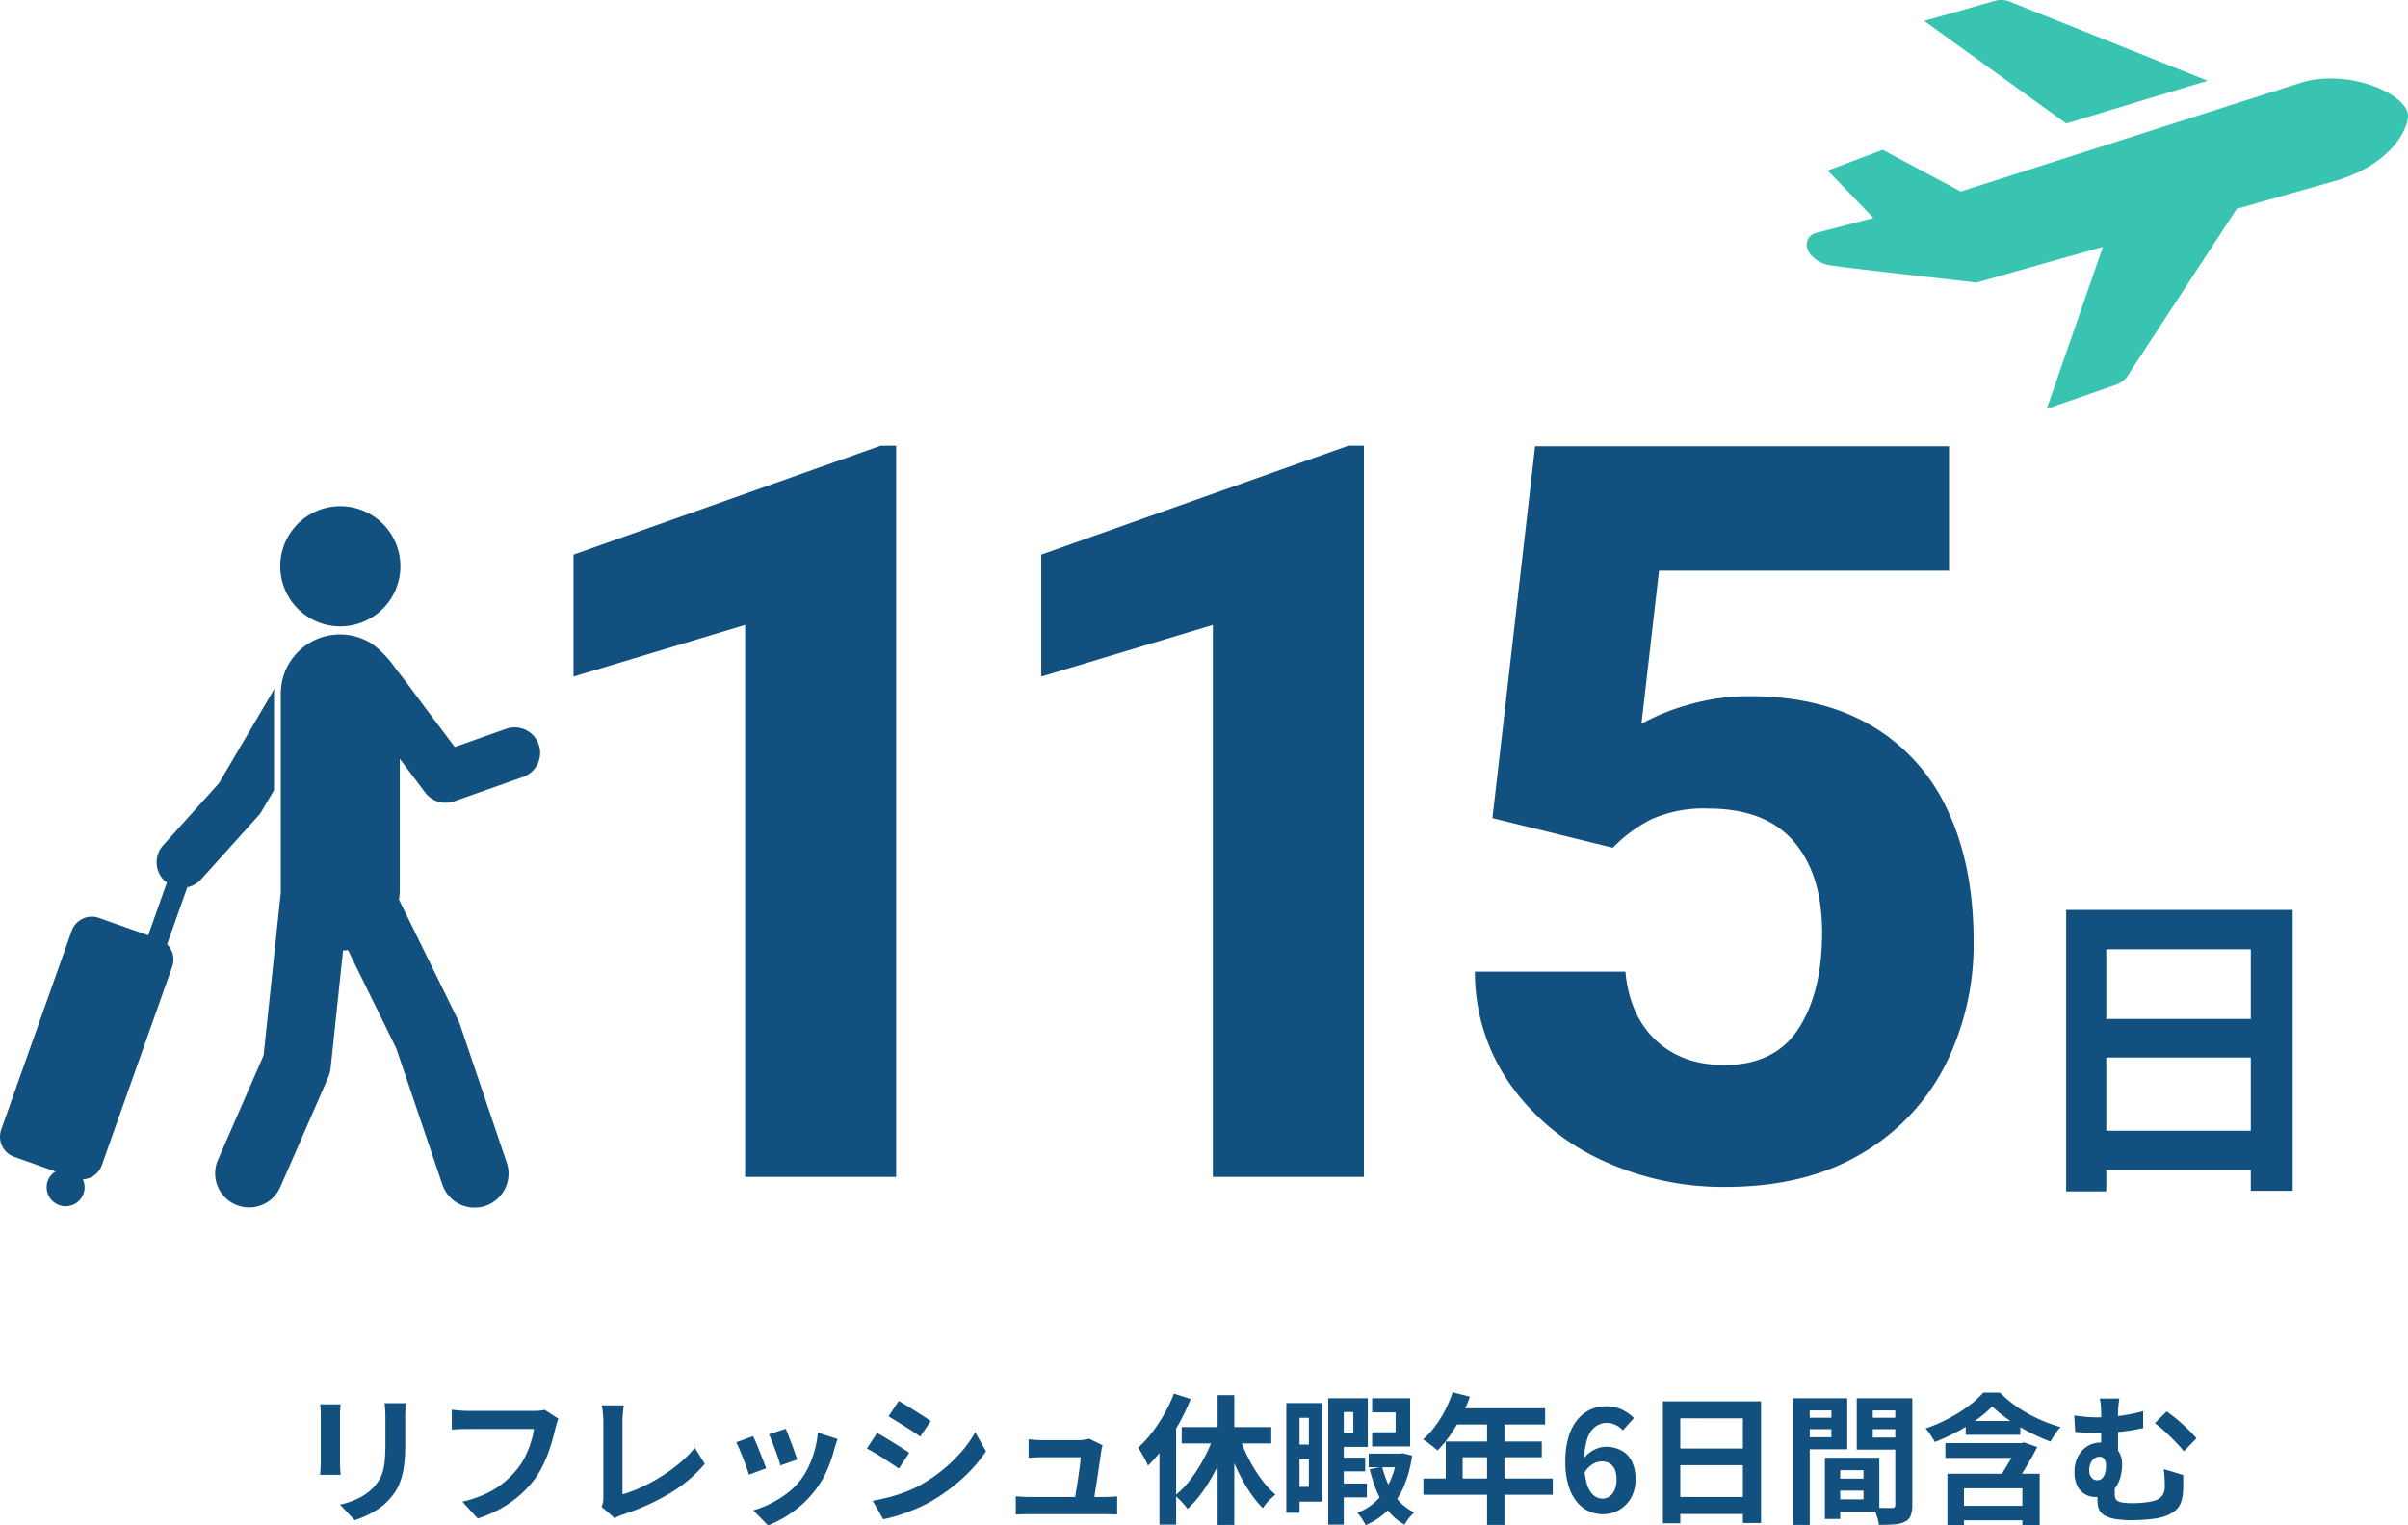
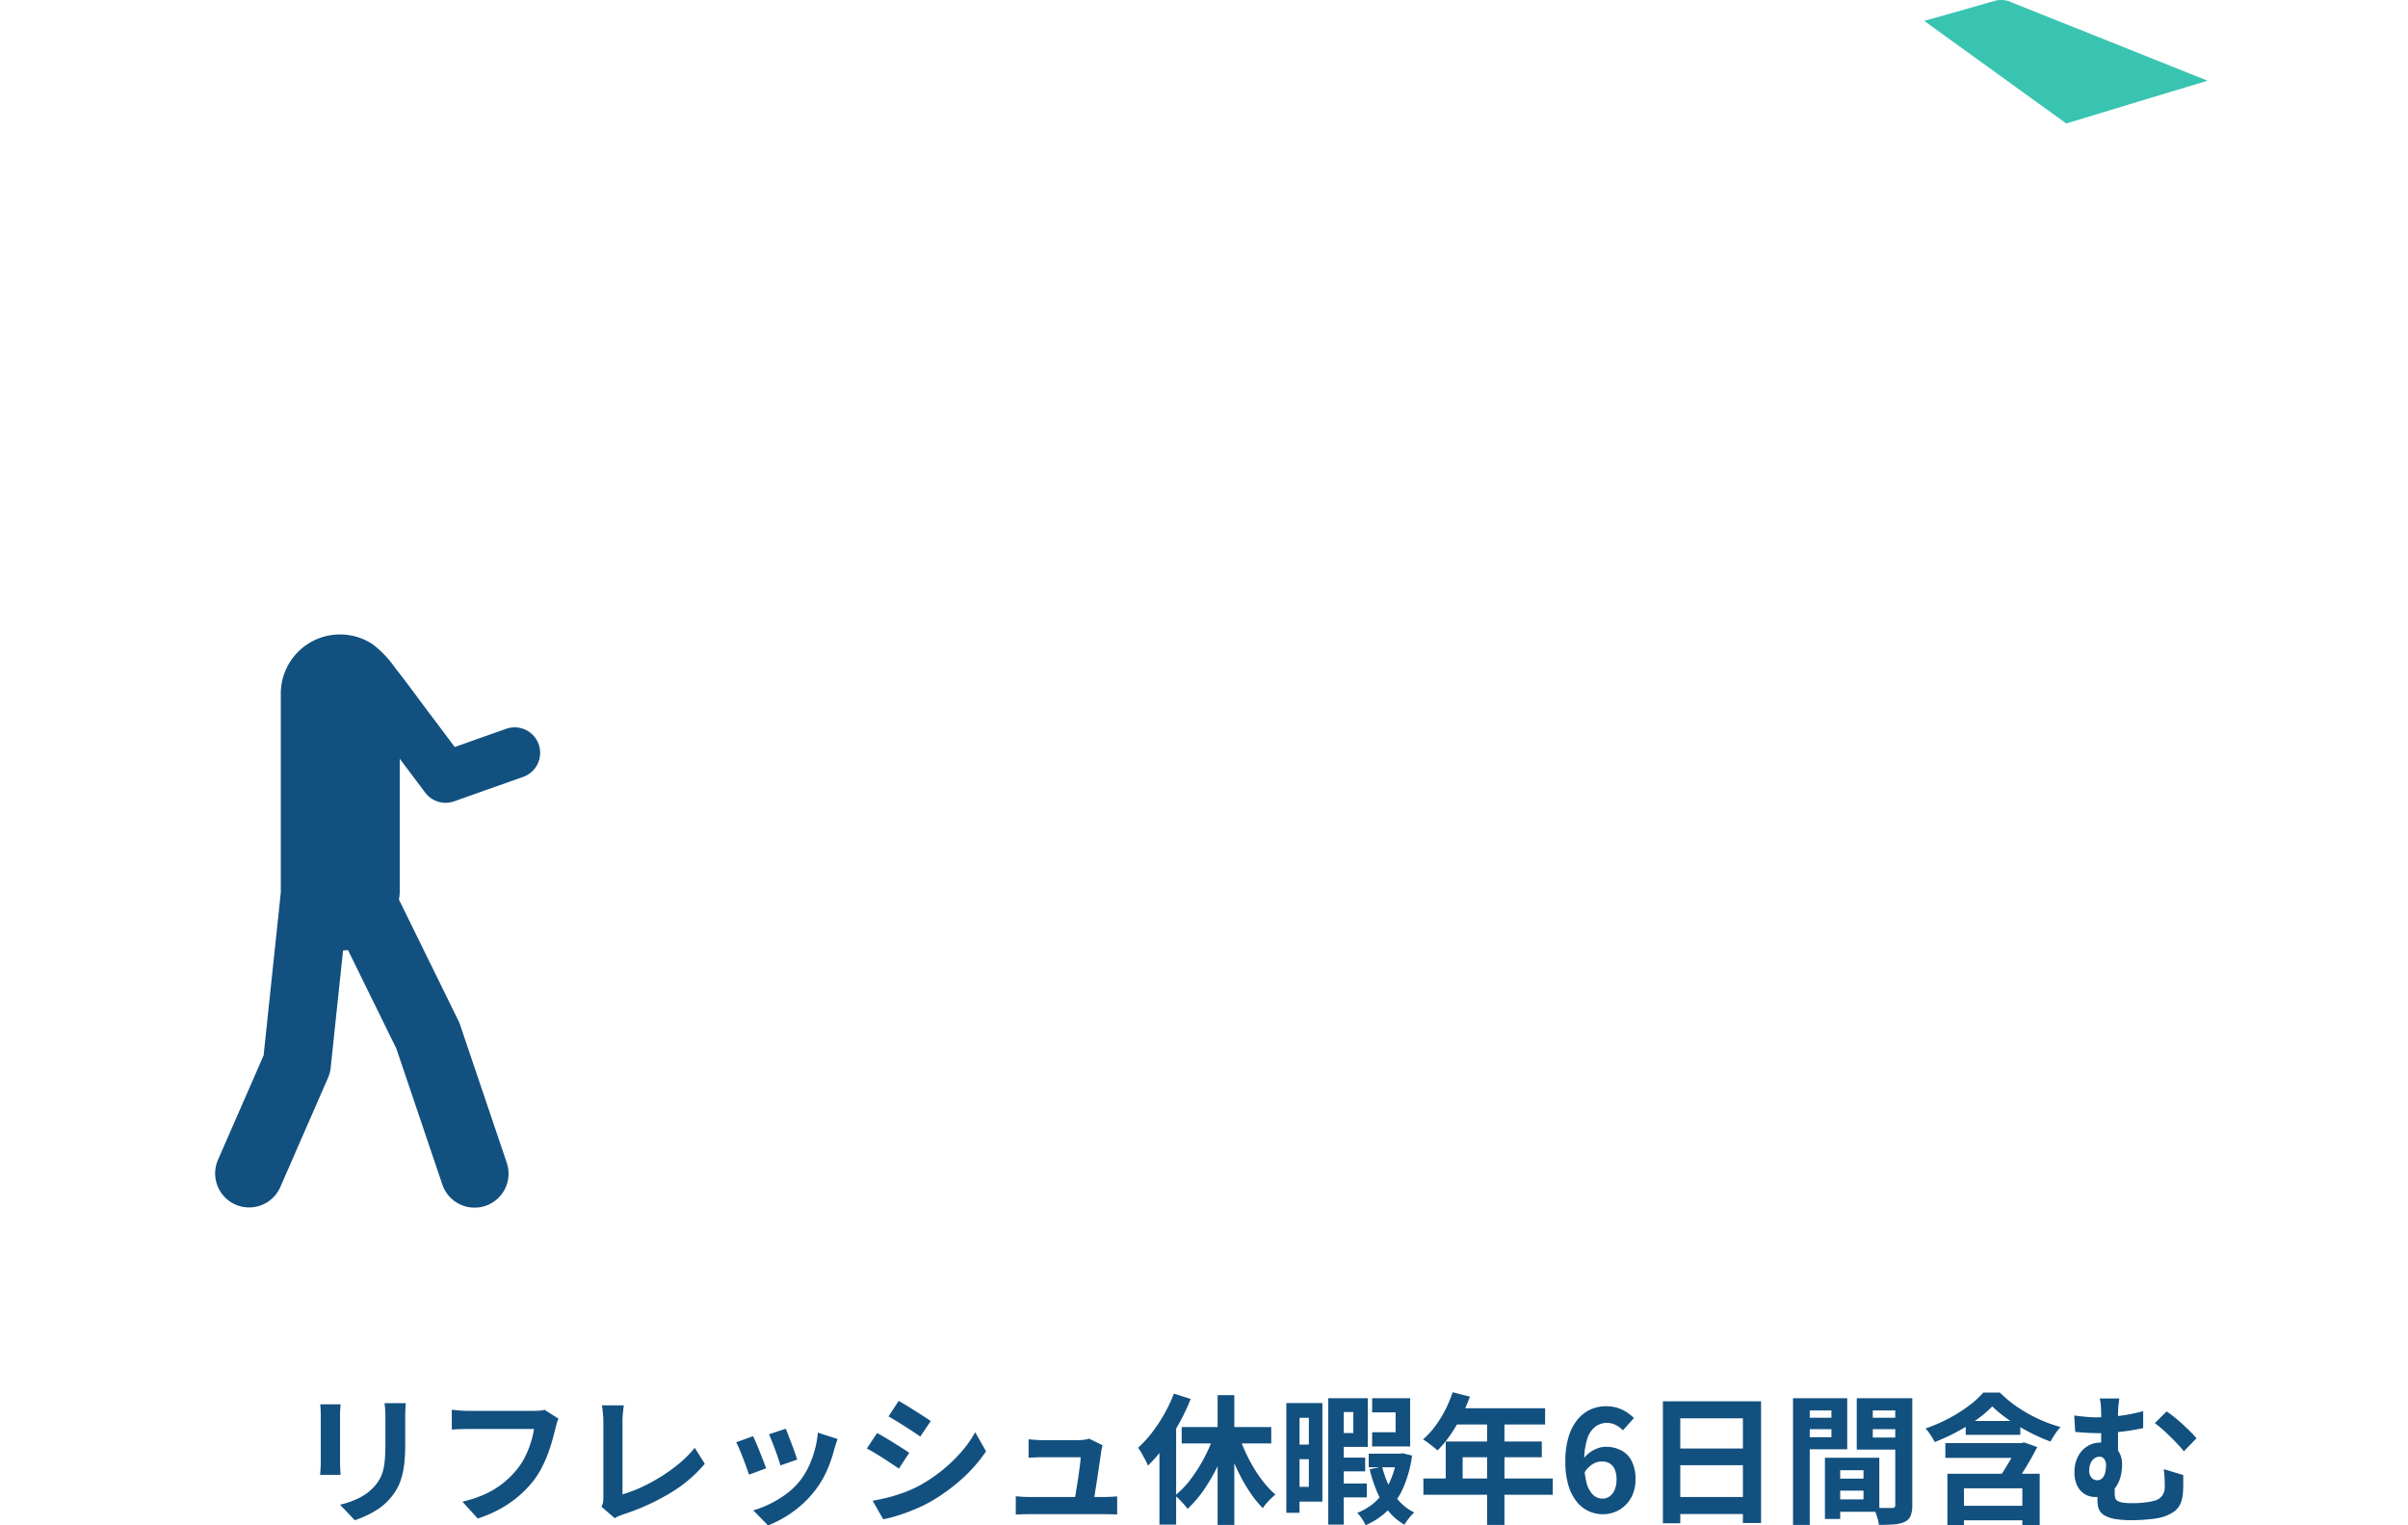
<svg xmlns="http://www.w3.org/2000/svg" width="445.246" height="282.01">
  <defs>
    <clipPath id="a">
      <path data-name="長方形 4212" fill="#12507f" d="M0 0h99.878v129.677H0z" />
    </clipPath>
  </defs>
  <g data-name="グループ 6043">
-     <path data-name="パス 10336" d="M137.774 217.58V115.529l-31.728 9.551v-22.544l56.777-20.132h2.876V217.58zm86.487 0V115.529l-31.728 9.551v-22.544l56.777-20.132h2.876V217.58zm59.583-135.078h76.538v23.008h-53.623l-3.247 28.3a39.686 39.686 0 018.721-3.53 40.039 40.039 0 0111.318-1.577q13.081 0 22.358 5.381a34.862 34.862 0 0114.149 15.586q4.871 10.205 4.871 24.492a49.7 49.7 0 01-5.149 22.544 39.768 39.768 0 01-15.494 16.514q-10.344 6.215-25.372 6.215a53.059 53.059 0 01-22.453-4.824 42.551 42.551 0 01-17.024-13.87 36.055 36.055 0 01-6.723-21.105h27.832q.742 8.071 5.613 12.664t12.664 4.592q9.37 0 13.73-6.726t4.36-17.766q0-10.762-5.242-16.838t-15.82-6.082a23.711 23.711 0 00-10.437 1.953 26.162 26.162 0 00-7.19 5.288l-22.266-5.474z" fill="#12507f" />
-     <path data-name="パス 10335" d="M382.04 168.22h41.881v51.931h-7.744v-44.655h-26.721v44.76h-7.416zm5.058 20.16h32.293v7.122h-32.293zm-.027 20.667h32.359v7.262h-32.359z" fill="#12507f" />
    <path data-name="パス 10334" d="M75.022 259.402q-.026.537-.062 1.181t-.036 1.427v5.142a29.24 29.24 0 01-.2 3.644 14.461 14.461 0 01-.586 2.721 9.731 9.731 0 01-.945 2.063 11.2 11.2 0 01-1.3 1.7 10.222 10.222 0 01-1.96 1.685 15.8 15.8 0 01-2.242 1.253 21.575 21.575 0 01-2.095.829l-2.724-2.872a15.661 15.661 0 003.512-1.235 9.7 9.7 0 002.751-2.046 8.224 8.224 0 001.089-1.5 6.662 6.662 0 00.643-1.677 13.175 13.175 0 00.309-2.084q.088-1.167.088-2.7v-4.925q0-.784-.046-1.427t-.119-1.181zm-12.05.222q-.026.448-.062.909t-.036 1.076v8.783q0 .494.036 1.147t.062 1.116h-3.781q.032-.362.078-1.029t.046-1.255v-8.763q0-.358-.026-.948t-.078-1.038zm40.294 2.652a5.039 5.039 0 00-.32.87q-.14.505-.253.93-.223.95-.553 2.139t-.8 2.467a24.059 24.059 0 01-1.108 2.528 16.371 16.371 0 01-1.443 2.342 19.928 19.928 0 01-2.726 2.9 20.375 20.375 0 01-3.479 2.442 23.492 23.492 0 01-4.251 1.836l-2.832-3.112a21.769 21.769 0 004.475-1.531 15.957 15.957 0 003.28-2.084 16.879 16.879 0 002.434-2.483 12.533 12.533 0 001.481-2.371 18.656 18.656 0 001.01-2.569 15.93 15.93 0 00.56-2.4H86.632q-.893 0-1.737.033t-1.357.079v-3.674q.4.046.954.1t1.142.082q.587.033 1 .033h12.032q.39 0 .955-.033a5.572 5.572 0 001.077-.167zm7.956 16.275a3.085 3.085 0 00.287-.866 5.958 5.958 0 00.052-.824v-14.1q0-.492-.046-1.041t-.1-1.053a6.831 6.831 0 00-.143-.856h4.082q-.107.735-.18 1.465t-.072 1.479v13.511a24.35 24.35 0 003.4-1.276 32.848 32.848 0 003.628-1.948 30.1 30.1 0 003.454-2.484 21.345 21.345 0 002.883-2.89l1.853 2.948a25.551 25.551 0 01-6.589 5.526 42.4 42.4 0 01-8.517 3.838q-.258.087-.67.243a4.752 4.752 0 00-.873.452zm34.053-14.411q.2.4.49 1.179t.625 1.642q.332.868.6 1.645t.415 1.228l-3.107 1.083q-.119-.477-.376-1.234t-.569-1.608q-.312-.851-.621-1.632t-.546-1.287zm9.595 1.891q-.214.623-.357 1.068t-.256.839a25.219 25.219 0 01-1.359 3.929 17.338 17.338 0 01-2.194 3.678 19.393 19.393 0 01-4.112 3.958 21.175 21.175 0 01-4.578 2.506l-2.73-2.791a17.946 17.946 0 003.01-1.158 19.184 19.184 0 003.064-1.857 13.39 13.39 0 002.544-2.433 13.607 13.607 0 001.58-2.557 18.213 18.213 0 001.151-3.087 18.007 18.007 0 00.59-3.269zm-15.632-.522q.257.5.587 1.274t.673 1.644l.659 1.671q.315.801.5 1.351l-3.167 1.178q-.156-.514-.458-1.349t-.656-1.748q-.354-.913-.686-1.692a12.928 12.928 0 00-.569-1.2zm26.934-6.515q.642.347 1.447.844t1.644 1.026q.839.529 1.589 1.01t1.25.842l-1.94 2.864q-.532-.379-1.279-.873t-1.56-1.01q-.813-.516-1.605-1t-1.428-.848zm-4.815 18.456q1.465-.26 2.966-.644a28.283 28.283 0 002.99-.947 23.388 23.388 0 002.894-1.326 29.246 29.246 0 004.117-2.809 27.924 27.924 0 003.441-3.326 21.182 21.182 0 002.557-3.62l2 3.532a27.483 27.483 0 01-4.473 5.108 34 34 0 01-5.868 4.243 27.358 27.358 0 01-2.9 1.394q-1.579.654-3.1 1.132a21.943 21.943 0 01-2.675.683zm.811-12.522q.657.341 1.477.83t1.652 1.005q.832.517 1.575.989t1.243.834l-1.908 2.918q-.558-.393-1.3-.881t-1.556-1.016q-.816-.527-1.611-1t-1.456-.813zm41.707 2.262a3.808 3.808 0 00-.146.561l-.1.526q-.072.543-.215 1.5t-.315 2.123q-.172 1.165-.354 2.325t-.331 2.126q-.146.966-.25 1.527H198.6q.1-.52.234-1.369t.3-1.853q.167-1 .309-2.015t.251-1.869q.11-.859.13-1.373h-7.031q-.621 0-1.332.033t-1.268.08v-3.432q.347.046.814.082t.947.059q.48.023.813.023h6.672q.277 0 .661-.033t.748-.1a1.756 1.756 0 00.518-.15zm-16.056 9.426q.523.046 1.2.092t1.356.046h13.641q.485 0 1.262-.033t1.291-.079v3.352q-.269-.026-.732-.036l-.936-.02q-.473-.01-.829-.01h-13.7q-.676 0-1.245.013t-1.308.059zm37.321-18.695h3.086v23.992h-3.086zm-6.64 5.9h16.56v3.031H218.5zm10.374.959a29.927 29.927 0 001.24 3.283 30.417 30.417 0 001.64 3.18 24.482 24.482 0 001.945 2.829 16.826 16.826 0 002.136 2.24q-.362.281-.814.709a11.835 11.835 0 00-.853.9 6.989 6.989 0 00-.661.9 19.287 19.287 0 01-2.176-2.635 29.229 29.229 0 01-1.948-3.248 38.365 38.365 0 01-1.653-3.651q-.743-1.9-1.324-3.826zm-4.241.11l2.669.782a41.268 41.268 0 01-2.017 5.078 33.551 33.551 0 01-2.621 4.582 21.184 21.184 0 01-3.09 3.621 8.31 8.31 0 00-.669-.85q-.408-.462-.84-.9a7.192 7.192 0 00-.8-.714 17.128 17.128 0 002.975-3.13 28.829 28.829 0 002.547-4.079 28.978 28.978 0 001.845-4.394zm-7.572-7.252l3.1.993a40.594 40.594 0 01-2.162 4.549 39.3 39.3 0 01-2.716 4.269 27.145 27.145 0 01-3.023 3.5 10.238 10.238 0 00-.481-1.029q-.327-.627-.695-1.261a11.564 11.564 0 00-.648-1.016 20.929 20.929 0 002.571-2.8 28.7 28.7 0 002.275-3.44 27.717 27.717 0 001.779-3.769zm-2.677 7.495l3.046-3.052.041.046v19.728h-3.086zm32.686 4.344h5.356v2.544h-5.356zm0 4.78h5.665v2.565h-5.665zm6.008-5.517h5.821v2.518h-5.821zm-6.333-10.251h6.169v9h-6.169v-2.559h3.491v-3.88h-3.491zm6.974 0h7.022v8.917h-7.027v-2.62h4.342v-3.677h-4.342zm-8.12 0h2.869v23.375h-2.869zm12.75 10.248h.521l.5-.072 1.726.431a22.055 22.055 0 01-1.639 5.973 13.671 13.671 0 01-2.863 4.18 13.594 13.594 0 01-4.08 2.716 9.632 9.632 0 00-.687-1.194 6.748 6.748 0 00-.865-1.091 10.334 10.334 0 003.507-2.2 11.739 11.739 0 002.508-3.536 16.63 16.63 0 001.372-4.786zm-2.784 2.422a18.038 18.038 0 001.258 3.533 11.722 11.722 0 001.974 2.924 8.9 8.9 0 002.707 1.996 7.54 7.54 0 00-.978 1.049 10.2 10.2 0 00-.837 1.2 10.114 10.114 0 01-2.926-2.458 14.654 14.654 0 01-2.1-3.5 26 26 0 01-1.4-4.275zm-16.167-11.773h5.116v18.223h-5.116v-2.729h2.616v-12.767h-2.616zm.1 7.685h3.926v2.687h-3.922zm-1.652-7.685h2.443v20.283h-2.443zm30.758-2l3.187.817a32.1 32.1 0 01-1.643 3.767 29.052 29.052 0 01-2.059 3.428 20.609 20.609 0 01-2.282 2.749q-.3-.275-.793-.67t-1-.77a7.863 7.863 0 00-.9-.589 15.167 15.167 0 002.222-2.41 20.977 20.977 0 001.878-3.014 23.784 23.784 0 001.39-3.305zm.554 2.962h16.538v3.005h-18.043zm-1.837 6.152h17.762v2.9h-14.635v5.459h-3.127zm-4.128 6.831h23.921v3.005h-23.921zm11.774-11.428h3.214v20.01h-3.214zm21.394 18.035a6.223 6.223 0 01-2.609-.57 6.161 6.161 0 01-2.218-1.753 8.823 8.823 0 01-1.533-3.015 14.959 14.959 0 01-.565-4.381 15.434 15.434 0 01.614-4.63 9.14 9.14 0 011.664-3.181 6.652 6.652 0 012.385-1.833 6.827 6.827 0 012.8-.594 6.825 6.825 0 013.062.64 7.658 7.658 0 012.153 1.542l-2.043 2.272a4.225 4.225 0 00-1.3-.979 3.589 3.589 0 00-1.635-.407 3.579 3.579 0 00-2.116.674 4.532 4.532 0 00-1.52 2.24 12.869 12.869 0 00-.567 4.255 14.328 14.328 0 00.449 3.99 4.629 4.629 0 001.207 2.172 2.5 2.5 0 001.7.673 2.257 2.257 0 001.317-.405 2.805 2.805 0 00.939-1.2 4.77 4.77 0 00.355-1.953 4.43 4.43 0 00-.345-1.883 2.376 2.376 0 00-.951-1.083 2.819 2.819 0 00-1.436-.349 3.4 3.4 0 00-1.654.48 4.573 4.573 0 00-1.588 1.676l-.162-2.589a5.206 5.206 0 011.22-1.24 5.66 5.66 0 011.476-.774 4.374 4.374 0 011.41-.264 6.166 6.166 0 012.865.646 4.57 4.57 0 011.962 1.979 7.214 7.214 0 01.71 3.405 6.747 6.747 0 01-.828 3.42 5.929 5.929 0 01-2.2 2.231 5.931 5.931 0 01-3.018.788zm11.116-20.881h18.149v22.5h-3.356V262.21h-11.579v19.4h-3.214zm2.192 8.735h13.994v3.088h-13.994zm-.011 8.957h14.022v3.147h-14.022zm29.25-3.388h7.111v2.219h-7.111zm-.182-3.862h8.767v9.99h-8.767v-2.3h5.843V271.8h-5.843zm-1.288 0h2.823v11.316h-2.823zm-4.354-7.4h6.51v2.113h-6.51zm12.07 0h6.56v2.113h-6.56zm5.285-3.608h3.153v19.729a5.416 5.416 0 01-.3 1.982 2.151 2.151 0 01-1.074 1.129 5.437 5.437 0 01-1.953.482q-1.16.094-2.848.094a6.162 6.162 0 00-.203-1.027q-.164-.579-.37-1.161a7.451 7.451 0 00-.427-1q.687.046 1.379.056t1.247.007h.782a.71.71 0 00.488-.136.657.657 0 00.13-.468zm-17.1 0h8.221v9.438h-8.221v-2.234h5.3v-4.949h-5.3zm18.765 0v2.255h-5.818v5.009h5.818v2.235h-8.783v-9.5zm-20.566 0h3.092v23.427h-3.092zm31.932 4.206h10.094v2.565h-10.095zm-3.765 4.1h14.547v2.721h-14.548zm2.034 11.585h13.393v2.685h-13.394zm-1.659-5.922h17.067v9.488h-3.208v-6.8h-10.794v6.8h-3.066zm8.3-12.47a19.751 19.751 0 01-2.845 2.429 33.081 33.081 0 01-3.715 2.3 36.792 36.792 0 01-4.081 1.871 7.736 7.736 0 00-.465-.827q-.291-.459-.612-.918a5.452 5.452 0 00-.628-.76 29.1 29.1 0 004.214-1.814 27.987 27.987 0 003.738-2.342 17.013 17.013 0 002.735-2.488h3.06a22.452 22.452 0 003.319 2.731 26.592 26.592 0 003.854 2.164 27.661 27.661 0 004.048 1.492 9.663 9.663 0 00-1.007 1.278q-.5.742-.86 1.4-1.387-.511-2.894-1.236t-2.961-1.59a30.39 30.39 0 01-2.711-1.81 20.8 20.8 0 01-2.194-1.876zm4.857 6.807h.481l.541-.139 2.427.857q-.78 1.561-1.717 3.127t-1.858 2.962l-3.04-1.024q.581-.913 1.18-1.906t1.124-1.933q.524-.94.857-1.605zm18.637-8.255q-.087.564-.167 1.329a19.318 19.318 0 00-.08 1.937v7.862l-3.116-1.223v-6.639q0-1.224-.056-1.963a7.026 7.026 0 00-.21-1.3zm8.734 2.394a16.841 16.841 0 011.379 1.007q.772.617 1.559 1.335t1.47 1.406q.682.688 1.124 1.219l-2.336 2.4q-.709-.882-1.681-1.877t-1.95-1.89a17.8 17.8 0 00-1.741-1.429zm-17.077.748q1.08.147 2.177.245t2.015.1a33.626 33.626 0 004.137-.272 31.9 31.9 0 004.415-.876v3.129q-1.509.341-3.074.549t-2.93.3q-1.365.089-2.318.089-.823 0-1.885-.055t-2.354-.17zm7.526 12.076l-.017.686q-.011.426-.017.891-.006.465-.006.875a2.586 2.586 0 00.1.73.942.942 0 00.424.532 2.722 2.722 0 001.005.316 12.336 12.336 0 001.833.107q.664 0 1.393-.055t1.419-.159a8.682 8.682 0 001.173-.248 2.592 2.592 0 001.462-.966 2.886 2.886 0 00.449-1.658q0-.76-.036-1.536t-.155-1.67l3.6 1.083q.006.668.006 1.159t0 .921q0 .429-.043.975a6.979 6.979 0 01-.4 2.066 3.619 3.619 0 01-1.136 1.544 6.894 6.894 0 01-2.315 1.116 9.459 9.459 0 01-1.582.311q-1 .127-2.085.192t-1.982.065a17.61 17.61 0 01-3-.21 6.214 6.214 0 01-1.855-.582 2.619 2.619 0 01-.986-.853 2.693 2.693 0 01-.394-1.015 6.616 6.616 0 01-.088-1.076q0-.688.019-1.381t.036-1.219zm1.32-2.988a8.764 8.764 0 01-.279 2.208 5.932 5.932 0 01-.871 1.925 4.333 4.333 0 01-1.531 1.352 4.783 4.783 0 01-2.287.5 3.775 3.775 0 01-1.824-.477 3.655 3.655 0 01-1.444-1.5 5.527 5.527 0 01-.565-2.68 6.038 6.038 0 01.614-2.761 4.877 4.877 0 011.7-1.927 4.463 4.463 0 012.5-.711 3.766 3.766 0 012.992 1.137 4.285 4.285 0 01.995 2.934zm-4.64 2.882a1.3 1.3 0 00.98-.375 2.206 2.206 0 00.527-1.009 5.441 5.441 0 00.163-1.359 1.871 1.871 0 00-.332-1.19 1.069 1.069 0 00-.88-.417 1.583 1.583 0 00-.95.32 2.135 2.135 0 00-.691.888 3.291 3.291 0 00-.251 1.338 1.886 1.886 0 00.437 1.331 1.327 1.327 0 00.997.473z" fill="#12507f" />
    <g data-name="商用利用可の飛行機のアイコン素材 5" fill="#38c4b0">
-       <path data-name="パス 10303" d="M426.115 15.078L362.547 35.41l-14.428-7.718-7.263 2.751-2.866 1.071.011.011-.036.013 5.679 5.892 2.753 2.88-10.673 2.77a2.215 2.215 0 00-1.656 2.207c.058 1.731 2.021 3.25 3.806 3.664 1.865.433 26.306 3.1 27.2 3.243l.361.056 14.923-4.226 8.474-2.381-10.386 29.936 12.68-4.4a4.535 4.535 0 002.609-2.213l19.85-30.364 18.513-5.245c9.236-2.805 12.921-8.62 13.143-11.845.255-3.688-9.878-8.708-19.126-6.434z" />
      <path data-name="パス 10304" d="M382.061 22.83l14.641-4.446 11.434-3.445-.041-.015.053-.017L372.12.507a4.539 4.539 0 00-3.407-.313l-8 2.281-4.888 1.371.022.016-.042.012z" />
    </g>
    <g data-name="グループ 5996">
      <g data-name="グループ 5995" clip-path="url(#a)" fill="#12507f" transform="translate(0 93.58)">
-         <path data-name="パス 10300" d="M74.033 11.108A11.108 11.108 0 1162.923 0a11.108 11.108 0 0111.11 11.108" />
        <path data-name="パス 10301" d="M99.606 44.028a4.715 4.715 0 00-6.015-2.871l-9.509 3.364c-1.354-1.8-2.7-3.611-4.061-5.4-2.29-3.005-4.472-6.1-6.832-9.053a19.686 19.686 0 00-4.3-4.555 10.952 10.952 0 00-16.97 9.2v36.48c0 .043.012.08.012.123l-3.189 30.22-8.453 19.343a6.287 6.287 0 0011.522 5.034l8.84-20.233a6.306 6.306 0 00.491-1.86l2.29-21.675c.307-.015.608-.055.908-.092l8.941 18.207 8.511 25.15a6.289 6.289 0 005.954 4.273 6.359 6.359 0 002.017-.332 6.288 6.288 0 003.938-7.971l-8.643-25.537a6.518 6.518 0 00-.313-.755l-10.979-22.36a10.991 10.991 0 00.154-1.534V46.7l4.705 6.254a4.709 4.709 0 005.337 1.61l12.768-4.518a4.714 4.714 0 002.873-6.017" />
-         <path data-name="パス 10302" d="M40.461 51.249L30.173 62.681a4.716 4.716 0 00.35 6.657c.1.1.236.126.347.212l-3.47 9.791-9.1-3.224a3.956 3.956 0 00-5.052 2.409L.229 115.239a3.956 3.956 0 002.4 5.052l7.649 2.714a3.451 3.451 0 00-1.458 1.743 3.514 3.514 0 006.623 2.351 3.474 3.474 0 00-.129-2.637 3.957 3.957 0 003.514-2.627l13.021-36.718a3.932 3.932 0 00-.961-4.11l3.745-10.555a4.717 4.717 0 002.551-1.464l10.607-11.786a4.613 4.613 0 00.559-.765l2.314-3.938V34.708c0-.338.074-.656.1-.985z" />
      </g>
    </g>
  </g>
</svg>